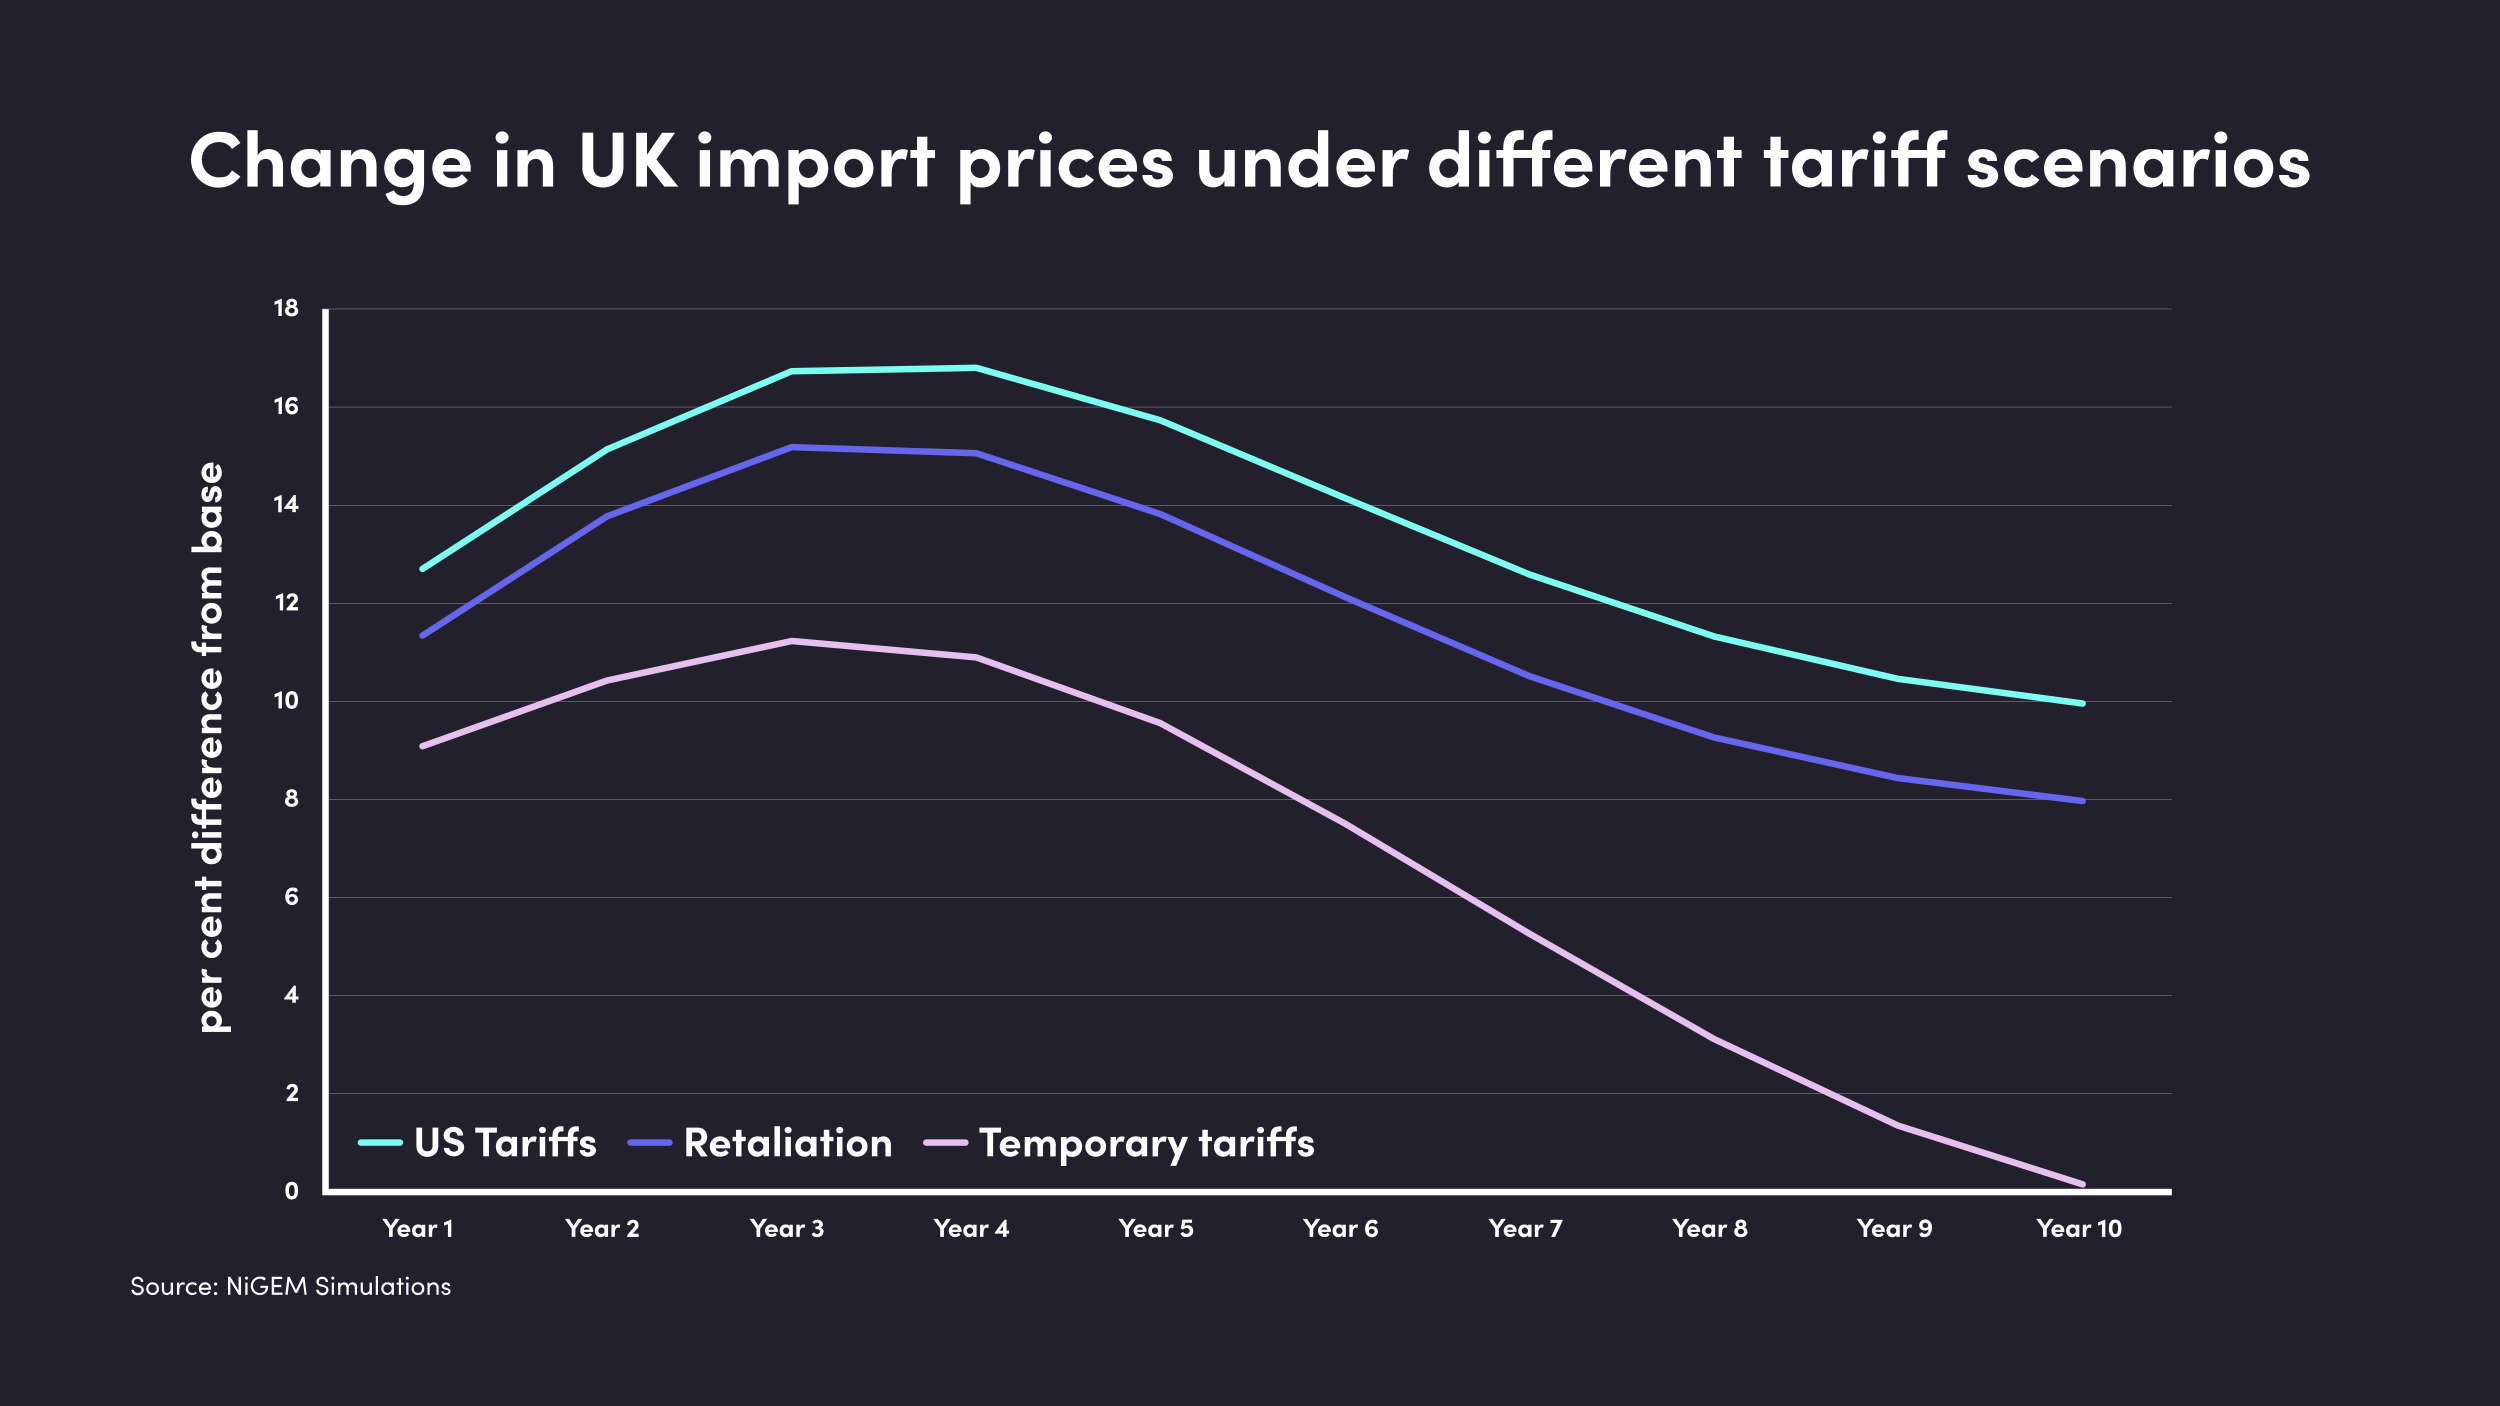
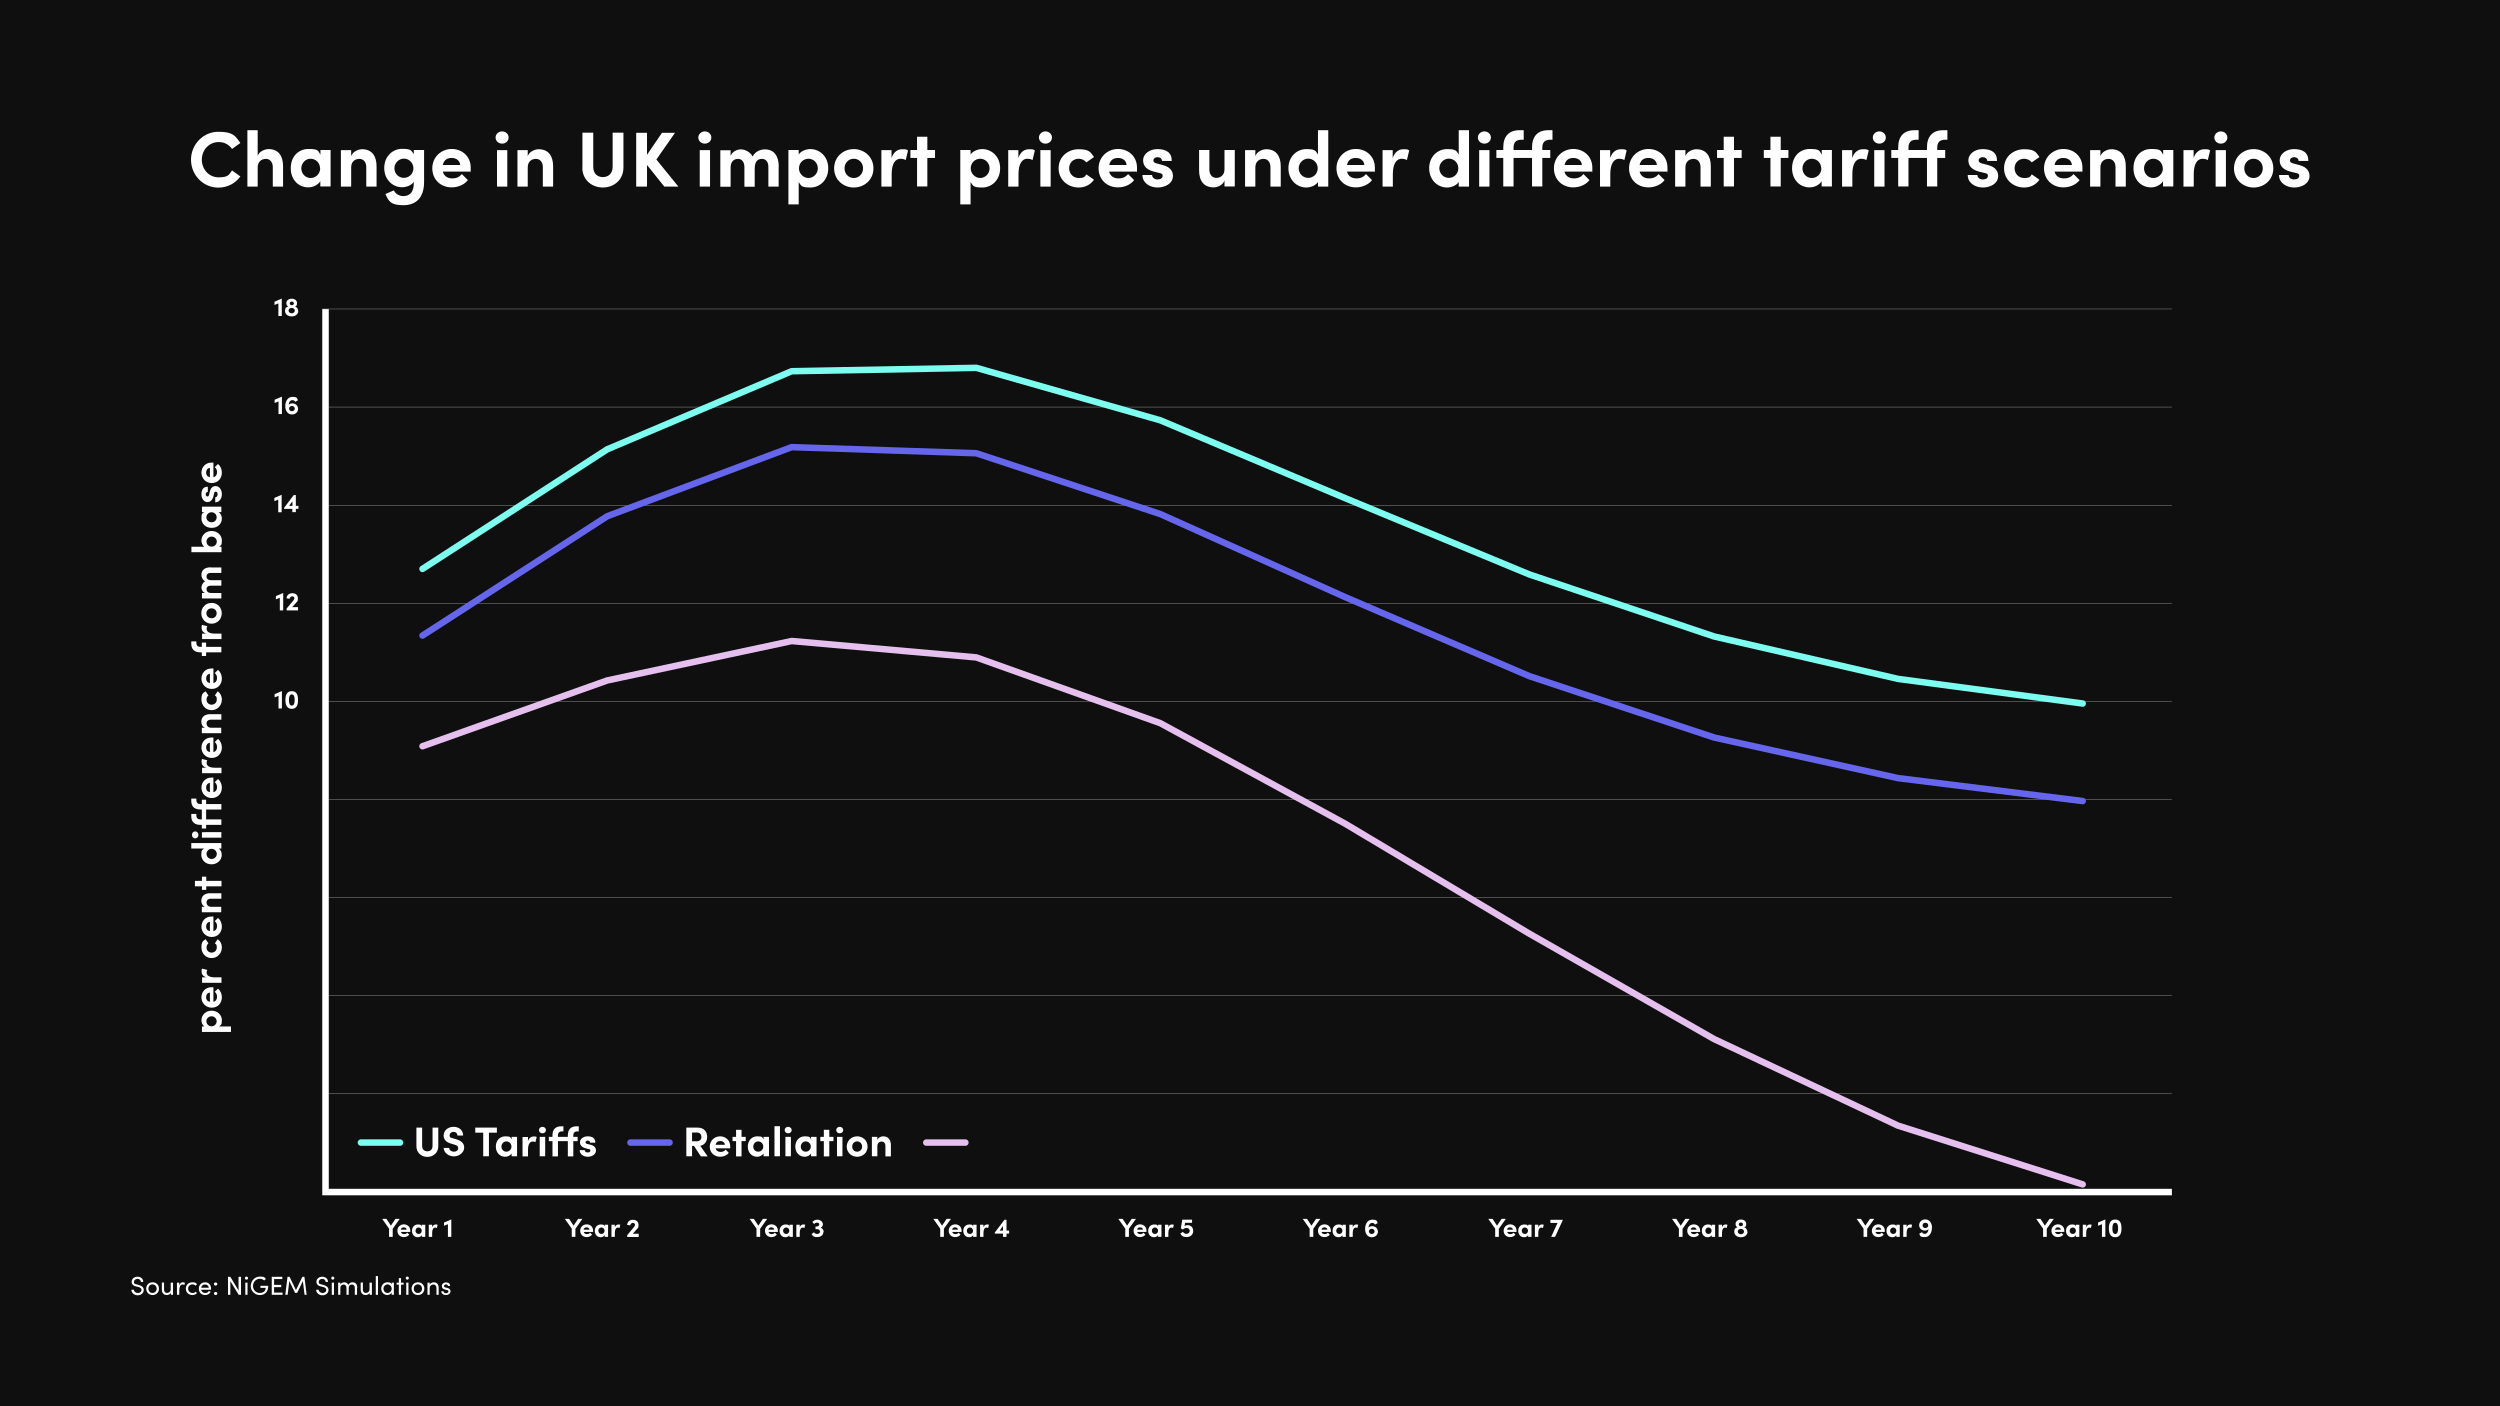
<svg xmlns="http://www.w3.org/2000/svg" id="Layer_1" version="1.1" viewBox="0 0 1920 1080">
  <rect x="0" y="0" width="1920" height="1080" fill="#333333" stroke="none" />
  <defs>
    <clipPath id="clippath">
      <path d="M0 0h1920v1080H0z" class="st0" />
    </clipPath>
    <clipPath id="clippath-1">
      <path d="M0 0h1920v1080H0z" class="st0" />
    </clipPath>
    <clipPath id="clippath-2">
      <path d="M-9-8h1938v1089H-9z" class="st0" />
    </clipPath>
    <clipPath id="clippath-3">
      <path d="M0 0h1920v1080H0z" class="st0" />
    </clipPath>
    <style>.st0,.st1,.st2,.st3,.st4,.st5{fill:none}.st1,.st2{stroke:#fff;stroke-miterlimit:10}.st1,.st3,.st4,.st5{stroke-width:5px}.st6{clip-path:url(#clippath-1)}.st7{clip-path:url(#clippath-3)}.st8{clip-path:url(#clippath-2)}.st9{fill:#fff}.st2{stroke-width:.2px}.st10{fill:#22202d}.st11{opacity:.7}.st3{stroke:#6666ed}.st3,.st4,.st5{stroke-linecap:round;stroke-linejoin:round}.st4{stroke:#7dfcf0}.st5{stroke:#e5bfee}.st12{clip-path:url(#clippath)}</style>
  </defs>
  <g class="st12">
    <g class="st6">
      <g class="st11">
        <g class="st8">
          <path d="M0 0h1920v1080H0z" />
        </g>
      </g>
    </g>
    <g class="st7">
-       <path d="M-27.3-15h1959.7c3.1 0 5.7 2.5 5.7 5.7v1148.7c0 3.1-2.5 5.7-5.7 5.7H-27.3c-3.1 0-5.7-2.5-5.7-5.7V-9.3c0-3.1 2.5-5.7 5.7-5.7Z" class="st10" />
-     </g>
+       </g>
    <path d="M247.5 237.3h144.3M391.8 237.3h141.8M533.6 237.3h141.8M675.4 237.3h141.8M817.2 237.3H959M959 237.3h141.8M1100.8 237.3h141.8M1242.6 237.3h141.8M1384.4 237.3h141.8M1526.2 237.3H1668M252.5 312.6h139.3M391.8 312.6h141.8M533.6 312.6h141.8M675.4 312.6h141.8M817.2 312.6H959M959 312.6h141.8M1100.8 312.6h141.8M1242.6 312.6h141.8M1384.4 312.6h141.8M1526.2 312.6H1668M252.5 388h139.3M391.8 388h141.8M533.6 388h141.8M675.4 388h141.8M817.2 388H959M959 388h141.8M1100.8 388h141.8M1242.6 388h141.8M1384.4 388h141.8M1526.2 388H1668M252.5 463.3h139.3M391.8 463.3h141.8M533.6 463.3h141.8M675.4 463.3h141.8M817.2 463.3H959M959 463.3h141.8M1100.8 463.3h141.8M1242.6 463.3h141.8M1384.4 463.3h141.8M1526.2 463.3H1668M252.5 538.7h139.3M391.8 538.7h141.8M533.6 538.7h141.8M675.4 538.7h141.8M817.2 538.7H959M959 538.7h141.8M1100.8 538.7h141.8M1242.6 538.7h141.8M1384.4 538.7h141.8M1526.2 538.7H1668M252.5 614.1h139.3M391.8 614.1h141.8M533.6 614.1h141.8M675.4 614.1h141.8M817.2 614.1H959M959 614.1h141.8M1100.8 614.1h141.8M1242.6 614.1h141.8M1384.4 614.1h141.8M1526.2 614.1H1668M252.5 689.4h139.3M391.8 689.4h141.8M533.6 689.4h141.8M675.4 689.4h141.8M817.2 689.4H959M959 689.4h141.8M1100.8 689.4h141.8M1242.6 689.4h141.8M1384.4 689.4h141.8M1526.2 689.4H1668M252.5 764.8h139.3M391.8 764.8h141.8M533.6 764.8h141.8M675.4 764.8h141.8M817.2 764.8H959M959 764.8h141.8M1100.8 764.8h141.8M1242.6 764.8h141.8M1384.4 764.8h141.8M1526.2 764.8H1668M252.5 840.1h139.3M391.8 840.1h141.8M533.6 840.1h141.8M675.4 840.1h141.8M817.2 840.1H959M959 840.1h141.8M1100.8 840.1h141.8M1242.6 840.1h141.8M1384.4 840.1h141.8M1526.2 840.1H1668" class="st2" />
    <path d="M250 312.6v-75.2M250 388v-75.4M250 463.3V388M250 538.7v-75.4M250 614.1v-75.4M250 689.4v-75.3M250 764.8v-75.4M250 840.1v-75.3M250 913v-72.9M247.5 915.5h144.3M391.8 915.5h141.8M533.6 915.5h141.8M675.4 915.5h141.8M817.2 915.5H959M959 915.5h141.8M1100.8 915.5h141.8M1242.6 915.5h141.8M1384.4 915.5h141.8M1526.2 915.5H1668" class="st1" />
    <path d="M162.5 407.8c4.8 0 7.9 3.5 7.9 7.3s-.7 3.7-2.2 4.8h1.9v4.2H147v-4.2h9.9c-1.5-1.1-2.2-3.1-2.2-4.8 0-3.8 3-7.3 7.8-7.3Zm-11.7 85.8c0 2.4 1.3 3.2 3.1 3.2h1.1v-3.3h3.3v3.3H170v4.2h-11.7v2.8H155V501h-1.1c-4.5 0-7-2.3-7-6.6v-1.8h3.9v1Zm0 120.7c0 2.4 1.3 3.2 3.1 3.2h1.1v-3.3h3.3v3.3H170v4.2h-11.7v7.6H170v4.2h-11.7v2.8H155v-2.8h-1.1c-4.5 0-7-2.3-7-6.6v-1.8h3.9v1c0 2.4 1.3 3.2 3.1 3.2h1.1v-7.6h-1.1c-4.5 0-7-2.3-7-6.6v-1.8h3.9v1Zm-3.9 37.4v-4.2H170v4.2h-1.9c1.5 1.1 2.2 3.1 2.2 4.8 0 3.8-3.1 7.3-7.9 7.3s-7.8-3.5-7.8-7.3.7-3.7 2.2-4.8h-10Zm3-7.8c-1.4 0-2.5-1.2-2.5-2.7s1.1-2.7 2.5-2.7 2.5 1.2 2.5 2.7-1.1 2.7-2.5 2.7Zm5.2 29.4h3.3v3.2h11.7v4.2h-11.7v2.7h-3.3v-2.7h-5.4v-4.2h5.4v-3.2Zm8.8-318v11.2c1.8-.4 2.8-1.9 2.8-3.8s-.7-3-1.8-3.9l2.5-2.4c1.9 1.4 3 4 3 6.6 0 4.6-3.2 8-7.8 8s-7.9-3.7-7.9-7.9 3-7.8 7.6-7.8h1.6Zm1.4 30.5v-3.9c.9 0 1.8-.7 1.8-2.2s-.6-2.1-1.5-2.1-1 .5-1.2 1.6l-.5 2c-1 3.8-3.2 4.4-4.7 4.4-2.3 0-4.5-2.4-4.5-5.9s1.3-5.9 4.9-5.9v4c-1 0-1.6.8-1.6 1.8s.5 1.7 1.3 1.7 1.1-.6 1.3-1.5l.6-2.5c1-3.6 3.2-4 4.4-4 3.1 0 4.8 3.2 4.8 6.3s-1.8 6.2-5.1 6.2Zm-10.2 7.5v-4.2H170v4.2h-2.1c1.5 1 2.5 2.9 2.5 4.9 0 4.1-3.2 7.2-7.8 7.2s-7.9-3-7.9-7.3.8-3.8 2.4-4.8h-2Zm6.7 42.5h8.2v4.2h-8.1c-2.3 0-3.3 1.2-3.3 2.7 0 1.8 1.2 2.9 4 2.9h7.4v4.2h-8c-2.4 0-3.4 1.2-3.4 2.6s.8 3 3.5 3h7.9v4.2h-14.9v-4.2h2.4c-1.9-.6-2.8-2.6-2.8-4.2s1.1-3.9 2.9-4.8c-2.2-1.1-2.9-3.4-2.9-5 0-3.7 2.7-5.7 7.1-5.7Zm.7 43.2c-4.7 0-7.9-3.8-7.9-8s3.1-8 7.9-8 7.8 3.8 7.8 8-3.1 8-7.8 8Zm-7.3.9 4 1c-.5.9-.5 1.6-.5 2.1 0 2.1 2 3.6 6.3 3.6h5.1v4.2h-14.9v-4.2h3.2c-2.5-.8-3.6-2.5-3.6-4.4s.1-1.7.5-2.4Zm8.7 33.5v11.2c1.8-.4 2.8-1.9 2.8-3.8s-.7-3-1.8-3.9l2.5-2.4c1.9 1.4 3 4 3 6.6 0 4.6-3.2 8-7.8 8s-7.9-3.7-7.9-7.9 3-7.8 7.6-7.8h1.6Zm-1.4 32c-4.7 0-7.8-3.8-7.8-8.2s1.2-4.9 3.2-6.3l2.2 3.2c-.9.7-1.5 1.9-1.5 3.1 0 2.4 1.7 4 3.9 4s4-1.6 4-4-.6-2.4-1.5-3.1l2.2-3.2c2 1.4 3.2 3.6 3.2 6.3 0 4.4-3.2 8.2-7.9 8.2Zm-.7 3.1h8.2v4.2h-8c-2.3 0-3.4 1.4-3.4 2.8s.8 3.4 3.5 3.4h7.8v4.2H155v-4.2h2.4c-2-.7-2.8-3-2.8-4.5 0-3.9 2.7-6 7.1-5.9Zm2.1 17.9v11.2c1.8-.4 2.8-1.9 2.8-3.8s-.7-3-1.8-3.9l2.5-2.4c1.9 1.4 3 4 3 6.6 0 4.6-3.2 8-7.8 8s-7.9-3.7-7.9-7.9 3-7.8 7.6-7.8h1.6Zm-8.7 16.5 4 1c-.5.9-.5 1.6-.5 2.1 0 2.1 2 3.6 6.3 3.6h5.1v4.2h-14.9v-4.2h3.2c-2.5-.8-3.6-2.5-3.6-4.4s.1-1.7.5-2.4Zm8.7 14.3v11.2c1.8-.4 2.8-1.9 2.8-3.8s-.7-3-1.8-3.9l2.5-2.4c1.9 1.4 3 4 3 6.6 0 4.6-3.2 8-7.8 8s-7.9-3.7-7.9-7.9 3-7.8 7.6-7.8h1.6Zm-2.1 88.8h8.2v4.2h-8c-2.3 0-3.4 1.4-3.4 2.8s.8 3.4 3.5 3.4h7.8v4.2H155v-4.2h2.4c-2-.7-2.8-3-2.8-4.5 0-3.9 2.7-6 7.1-5.9Zm2.1 17.9v11.2c1.8-.4 2.8-1.9 2.8-3.8s-.7-3-1.8-3.9l2.5-2.4c1.9 1.4 3 4 3 6.6 0 4.6-3.2 8-7.8 8s-7.9-3.7-7.9-7.9 3-7.8 7.6-7.8h1.6Zm-1.4 31.9c-4.7 0-7.8-3.8-7.8-8.2s1.2-4.9 3.2-6.3l2.2 3.2c-.9.7-1.5 1.9-1.5 3.1 0 2.4 1.7 4 3.9 4s4-1.6 4-4-.6-2.4-1.5-3.1l2.2-3.2c2 1.4 3.2 3.6 3.2 6.3 0 4.4-3.2 8.2-7.9 8.2Zm-7.3 8.1 4 1c-.5.9-.5 1.6-.5 2.1 0 2.1 2 3.6 6.3 3.6h5.1v4.2h-14.9v-4.2h3.2c-2.5-.8-3.6-2.5-3.6-4.4s.1-1.7.5-2.4Zm8.7 14.3v11.2c1.8-.4 2.8-1.9 2.8-3.8s-.7-3-1.8-3.9l2.5-2.4c1.9 1.4 3 4 3 6.6 0 4.6-3.2 8-7.8 8s-7.9-3.7-7.9-7.9 3-7.8 7.6-7.8h1.6Zm-1.4 18c4.8 0 7.9 3.5 7.9 7.3s-.7 3.7-2.2 4.8h9.2v4.2h-22.3v-4.2h1.8c-1.5-1.1-2.2-3.1-2.2-4.8 0-3.8 3.1-7.3 7.8-7.3Zm7.5-132.9h-14.9v-4.2H170v4.2Zm-8.8-283.9c-1.8.1-2.9 1.6-2.9 3.5s.9 3.2 2.9 3.6v-7.1Zm0 158.1c-1.8.1-2.9 1.6-2.9 3.5s.9 3.2 2.9 3.6v-7.1Zm0 53c-1.8.1-2.9 1.6-2.9 3.5s.9 3.2 2.9 3.6v-7.1Zm0 30.8c-1.8.1-2.9 1.6-2.9 3.5s.9 3.2 2.9 3.6v-7.1Zm0 106.7c-1.8.1-2.9 1.6-2.9 3.5s.9 3.2 2.9 3.6V708Zm0 54.3c-1.8.1-2.9 1.6-2.9 3.5s.9 3.2 2.9 3.6v-7.1Zm1.3-368.9c-2.3 0-4 1.8-4 3.9s1.8 3.8 4 3.8 3.9-1.6 3.9-3.8-1.8-3.9-3.9-3.9Zm0 18.7c-2.2 0-3.9 1.7-3.9 3.8s1.6 3.9 3.9 3.9 4-1.8 4-3.9-1.8-3.8-4-3.8Zm0 55.1c-2.3 0-4 1.7-4 3.8s1.6 3.8 4 3.8 3.9-1.7 3.9-3.8-1.6-3.8-3.9-3.8Zm0 184.7c-2.3 0-3.9 1.9-3.9 3.9s1.7 3.9 3.9 3.9 4-1.8 4-3.9-1.7-3.9-4-3.9Zm0 128.6c-2.2 0-4 1.7-4 3.8s1.7 3.9 4 3.9 3.9-1.9 3.9-3.9-1.7-3.8-3.9-3.8Z" class="st9" />
    <g>
      <path d="M216.2 229.4h.2v13.3h-2.6V233l-3 1.2v-2.5l5.4-2.3ZM229.1 238.8c0 2.5-2.2 4.2-5.1 4.2s-5.1-1.7-5.1-4.2 1-3 2.5-3.4c-.8-.4-1.5-1.3-1.5-2.6 0-2 1.8-3.4 4.1-3.4s4.1 1.3 4.1 3.4-.7 2.2-1.5 2.6c1.4.4 2.4 1.8 2.4 3.4Zm-2.7-.3c0-1.2-1-2-2.4-2s-2.4.9-2.4 2 1 2.1 2.4 2.1 2.4-.9 2.4-2Zm-3.9-5.5c0 .8.7 1.4 1.6 1.4s1.6-.6 1.6-1.4-.7-1.4-1.6-1.4-1.6.6-1.6 1.4Z" class="st9" />
    </g>
    <g>
      <path d="M216.3 304.7h.2V318h-2.6v-9.7l-3 1.2V307l5.4-2.3ZM229 313.8c0 2.5-1.9 4.5-4.8 4.5s-5.1-2.4-5.1-6.3 1.9-7.2 5.5-7.2 3.4.8 4.2 2.6l-2.1 1.2c-.4-.9-1.2-1.3-2.1-1.3-1.7 0-2.8 1.5-2.9 3.6.6-.7 1.6-1.1 2.8-1.1 2.7 0 4.4 1.9 4.4 4.2Zm-2.6 0c0-1.1-.9-1.9-2.1-2-1.3 0-2.2.8-2.3 1.9 0 1.2.9 2.1 2.2 2.1 1.3 0 2.2-.9 2.2-2Z" class="st9" />
    </g>
    <g>
      <path d="M216.1 380.1h.2v13.3h-2.6v-9.7l-3 1.2v-2.5l5.4-2.3ZM229.2 388.5v2.3h-2v2.5h-2.7v-2.5h-6.3v-.8l7.4-9.8h1.6v8.3h2Zm-7.2 0h2.6V385l-2.6 3.5Z" class="st9" />
    </g>
    <g>
      <path d="M217.3 455.5h.2v13.3h-2.6v-9.7l-3 1.2v-2.5l5.4-2.3ZM224.3 466.3h4.6v2.5h-8.8v-1.4l5.1-6.1c.5-.7.9-1.3.9-1.8 0-.9-.7-1.5-1.7-1.5s-1.8.8-2 1.9l-2.4-.4c.3-2.3 1.8-3.9 4.5-3.9s4.3 1.6 4.3 4-.6 2.4-1.4 3.3l-3.1 3.5Z" class="st9" />
    </g>
    <g>
      <path d="M216.3 530.8h.2v13.3h-2.6v-9.7l-3 1.2v-2.5l5.4-2.3ZM219.2 537.6c0-3.8 1.1-6.8 4.9-6.8s4.8 3 4.8 6.8-1.1 6.8-4.8 6.8-4.9-3-4.9-6.8Zm7.1 0c0-2.4-.5-4.3-2.2-4.3s-2.2 1.9-2.2 4.3.5 4.3 2.2 4.3 2.2-1.9 2.2-4.3Z" class="st9" />
    </g>
-     <path d="M229.1 615.5c0 2.5-2.2 4.2-5.1 4.2s-5.1-1.7-5.1-4.2 1-3 2.5-3.4c-.8-.4-1.5-1.3-1.5-2.6 0-2 1.8-3.4 4.1-3.4s4.1 1.3 4.1 3.4-.7 2.2-1.5 2.6c1.4.4 2.4 1.8 2.4 3.4Zm-2.7-.2c0-1.2-1-2-2.4-2s-2.4.9-2.4 2 1 2.1 2.4 2.1 2.4-.9 2.4-2Zm-3.9-5.5c0 .8.7 1.4 1.6 1.4s1.6-.6 1.6-1.4-.7-1.4-1.6-1.4-1.6.6-1.6 1.4ZM229 690.6c0 2.5-1.9 4.5-4.8 4.5s-5.1-2.4-5.1-6.3 1.9-7.2 5.5-7.2 3.4.8 4.2 2.6l-2.1 1.2c-.4-.9-1.2-1.3-2.1-1.3-1.7 0-2.8 1.5-2.9 3.6.6-.7 1.6-1.1 2.8-1.1 2.7 0 4.4 1.9 4.4 4.2Zm-2.6 0c0-1.1-.9-1.9-2.1-2-1.3 0-2.2.8-2.3 1.9 0 1.2.9 2.1 2.2 2.1 1.3 0 2.2-.9 2.2-2ZM229.2 765.3v2.3h-2v2.5h-2.7v-2.5h-6.3v-.8l7.4-9.8h1.6v8.3h2Zm-7.2 0h2.6v-3.5l-2.6 3.5ZM224.3 843.1h4.6v2.5h-8.8v-1.4l5.1-6.1c.5-.7.9-1.3.9-1.8 0-.9-.7-1.5-1.7-1.5s-1.8.8-2 1.9l-2.4-.4c.3-2.3 1.8-3.9 4.5-3.9s4.3 1.6 4.3 4-.6 2.4-1.4 3.3l-3.1 3.5ZM219.2 914.4c0-3.8 1.1-6.8 4.9-6.8s4.8 3 4.8 6.8-1.1 6.8-4.8 6.8-4.9-3-4.9-6.8Zm7.1 0c0-2.4-.5-4.3-2.2-4.3s-2.2 1.9-2.2 4.3.5 4.3 2.2 4.3 2.2-1.9 2.2-4.3Z" class="st9" />
    <g>
      <path d="M303.7 936.1h3.3l-5.4 7.6v6.2h-2.8v-6.3l-5.3-7.5h3.3l3.4 5.2 3.5-5.2ZM314.9 946.1h-7c.3 1.1 1.2 1.7 2.4 1.7s1.9-.4 2.5-1.1l1.5 1.5c-.9 1.2-2.5 1.9-4.1 1.9-2.9 0-5-2-5-4.9s2.3-4.9 5-4.9 4.9 1.9 4.9 4.8v1Zm-2.6-1.7c0-1.1-1-1.8-2.2-1.8s-2 .5-2.3 1.8h4.4ZM324 940.6h2.6v9.3H324v-1.3c-.6 1-1.8 1.6-3.1 1.6-2.6 0-4.5-2-4.5-4.9s1.9-4.9 4.6-4.9 2.4.5 3 1.5v-1.2Zm-.1 4.6c0-1.4-1.1-2.5-2.4-2.5s-2.4 1.1-2.4 2.5 1 2.5 2.4 2.5 2.4-1.1 2.4-2.5ZM336.1 940.6l-.6 2.5c-.6-.3-1-.3-1.3-.3-1.3 0-2.3 1.3-2.3 3.9v3.2h-2.6v-9.3h2.6v2c.5-1.6 1.6-2.2 2.7-2.2s1.1 0 1.5.3ZM346.4 936.6h.2v13.3H344v-9.7l-3 1.2v-2.5l5.4-2.3Z" class="st9" />
    </g>
    <g>
      <path d="M444 936.1h3.3l-5.4 7.6v6.2h-2.8v-6.3l-5.3-7.5h3.3l3.4 5.2 3.5-5.2ZM455.3 946.1h-7c.3 1.1 1.2 1.7 2.4 1.7s1.9-.4 2.5-1.1l1.5 1.5c-.9 1.2-2.5 1.9-4.1 1.9-2.9 0-5-2-5-4.9s2.3-4.9 5-4.9 4.9 1.9 4.9 4.8v1Zm-2.6-1.7c0-1.1-1-1.8-2.2-1.8s-2 .5-2.3 1.8h4.4ZM464.4 940.6h2.6v9.3h-2.6v-1.3c-.6 1-1.8 1.6-3.1 1.6-2.6 0-4.5-2-4.5-4.9s1.9-4.9 4.6-4.9 2.4.5 3 1.5v-1.2Zm-.1 4.6c0-1.4-1.1-2.5-2.4-2.5s-2.4 1.1-2.4 2.5 1 2.5 2.4 2.5 2.4-1.1 2.4-2.5ZM476.4 940.6l-.6 2.5c-.6-.3-1-.3-1.3-.3-1.3 0-2.3 1.3-2.3 3.9v3.2h-2.6v-9.3h2.6v2c.5-1.6 1.6-2.2 2.7-2.2s1.1 0 1.5.3ZM485.9 947.5h4.6v2.5h-8.8v-1.4l5.1-6.1c.5-.7.9-1.3.9-1.8 0-.9-.7-1.5-1.7-1.5s-1.8.8-2 1.9l-2.4-.4c.3-2.3 1.8-3.9 4.5-3.9s4.3 1.6 4.3 4-.6 2.4-1.4 3.3l-3.1 3.5Z" class="st9" />
    </g>
    <g>
      <path d="M585.9 936.1h3.3l-5.4 7.6v6.2H581v-6.3l-5.3-7.5h3.3l3.4 5.2 3.5-5.2ZM597.2 946.1h-7c.3 1.1 1.2 1.7 2.4 1.7s1.9-.4 2.5-1.1l1.5 1.5c-.9 1.2-2.5 1.9-4.1 1.9-2.9 0-5-2-5-4.9s2.3-4.9 5-4.9 4.9 1.9 4.9 4.8v1Zm-2.6-1.7c0-1.1-1-1.8-2.2-1.8s-2 .5-2.3 1.8h4.4ZM606.3 940.6h2.6v9.3h-2.6v-1.3c-.6 1-1.8 1.6-3.1 1.6-2.6 0-4.5-2-4.5-4.9s1.9-4.9 4.6-4.9 2.4.5 3 1.5v-1.2Zm-.1 4.6c0-1.4-1.1-2.5-2.4-2.5s-2.4 1.1-2.4 2.5 1 2.5 2.4 2.5 2.4-1.1 2.4-2.5ZM618.4 940.6l-.6 2.5c-.6-.3-1-.3-1.3-.3-1.3 0-2.3 1.3-2.3 3.9v3.2h-2.6v-9.3h2.6v2c.5-1.6 1.6-2.2 2.7-2.2s1.1 0 1.5.3ZM632.4 946.1c0 2.4-2 4-4.8 4s-3.4-.8-4.3-2.3l1.8-1.4c.6.8 1.4 1.3 2.4 1.3 1.4 0 2.3-.8 2.3-1.8s-.9-1.9-2.3-1.9h-1.2v-2h.7c1.4 0 2.2-.8 2.2-1.7 0-.8-.7-1.3-1.7-1.3s-1.7.4-2.2 1.1l-1.4-1.6c.9-1.1 2.3-1.8 4-1.8s4.1 1.4 4.1 3.6c0 1.1-.7 2.1-1.7 2.6 1.4.5 2.3 1.7 2.3 3.3Z" class="st9" />
    </g>
    <g>
      <path d="M727 936.1h3.3l-5.4 7.6v6.2h-2.8v-6.3l-5.3-7.5h3.3l3.4 5.2 3.5-5.2ZM738.3 946.1h-7c.3 1.1 1.2 1.7 2.4 1.7s1.9-.4 2.5-1.1l1.5 1.5c-.9 1.2-2.5 1.9-4.1 1.9-2.9 0-5-2-5-4.9s2.3-4.9 5-4.9 4.9 1.9 4.9 4.8v1Zm-2.6-1.7c0-1.1-1-1.8-2.2-1.8s-2 .5-2.3 1.8h4.4ZM747.4 940.6h2.6v9.3h-2.6v-1.3c-.6 1-1.8 1.6-3.1 1.6-2.6 0-4.5-2-4.5-4.9s1.9-4.9 4.6-4.9 2.4.5 3 1.5v-1.2Zm-.1 4.6c0-1.4-1.1-2.5-2.4-2.5s-2.4 1.1-2.4 2.5 1 2.5 2.4 2.5 2.4-1.1 2.4-2.5ZM759.5 940.6l-.6 2.5c-.6-.3-1-.3-1.3-.3-1.3 0-2.3 1.3-2.3 3.9v3.2h-2.6v-9.3h2.6v2c.5-1.6 1.6-2.2 2.7-2.2s1.1 0 1.5.3ZM775 945.1v2.3h-2v2.5h-2.7v-2.5H764v-.8l7.4-9.8h1.6v8.3h2Zm-7.3 0h2.6v-3.5l-2.6 3.5Z" class="st9" />
    </g>
    <g>
      <path d="M869.1 936.1h3.3l-5.4 7.6v6.2h-2.8v-6.3l-5.3-7.5h3.3l3.4 5.2 3.5-5.2ZM880.3 946.1h-7c.3 1.1 1.2 1.7 2.4 1.7s1.9-.4 2.5-1.1l1.5 1.5c-.9 1.2-2.5 1.9-4.1 1.9-2.9 0-5-2-5-4.9s2.3-4.9 5-4.9 4.9 1.9 4.9 4.8v1Zm-2.5-1.7c0-1.1-1-1.8-2.2-1.8s-2 .5-2.3 1.8h4.4ZM889.4 940.6h2.6v9.3h-2.6v-1.3c-.6 1-1.8 1.6-3.1 1.6-2.6 0-4.5-2-4.5-4.9s1.9-4.9 4.6-4.9 2.4.5 3 1.5v-1.2Zm0 4.6c0-1.4-1.1-2.5-2.4-2.5s-2.4 1.1-2.4 2.5 1 2.5 2.4 2.5 2.4-1.1 2.4-2.5ZM901.5 940.6l-.6 2.5c-.6-.3-1-.3-1.3-.3-1.3 0-2.3 1.3-2.3 3.9v3.2h-2.6v-9.3h2.6v2c.5-1.6 1.6-2.2 2.7-2.2s1.1 0 1.5.3ZM916.4 945.4c0 2.9-2.4 4.7-5.1 4.7s-3.9-1.1-4.8-2.7l2-1.4c.4.9 1.6 1.6 2.6 1.6 1.5 0 2.6-1 2.6-2.3s-1-2.2-2.4-2.2-2.1.5-2.9 1.2l-1.5-1 1.1-6.6h7.5v2.4h-5.3l-.5 2.5c.6-.4 1.5-.7 2.4-.7 2.5 0 4.3 1.9 4.3 4.4Z" class="st9" />
    </g>
    <g>
      <path d="M1010.7 936.1h3.3l-5.4 7.6v6.2h-2.8v-6.3l-5.3-7.5h3.3l3.4 5.2 3.5-5.2ZM1021.9 946.1h-7c.3 1.1 1.2 1.7 2.4 1.7s1.9-.4 2.5-1.1l1.5 1.5c-.9 1.2-2.5 1.9-4.1 1.9-2.9 0-5-2-5-4.9s2.3-4.9 5-4.9 4.9 1.9 4.9 4.8v1Zm-2.5-1.7c0-1.1-1-1.8-2.2-1.8s-2 .5-2.3 1.8h4.4ZM1031 940.6h2.6v9.3h-2.6v-1.3c-.6 1-1.8 1.6-3.1 1.6-2.6 0-4.5-2-4.5-4.9s1.9-4.9 4.6-4.9 2.4.5 3 1.5v-1.2Zm0 4.6c0-1.4-1.1-2.5-2.4-2.5s-2.4 1.1-2.4 2.5 1 2.5 2.4 2.5 2.4-1.1 2.4-2.5ZM1043.1 940.6l-.6 2.5c-.6-.3-1-.3-1.3-.3-1.3 0-2.3 1.3-2.3 3.9v3.2h-2.6v-9.3h2.6v2c.5-1.6 1.6-2.2 2.7-2.2s1.1 0 1.5.3ZM1058.3 945.7c0 2.5-1.9 4.5-4.8 4.5s-5.1-2.4-5.1-6.3 1.9-7.2 5.5-7.2 3.4.8 4.2 2.6l-2.1 1.2c-.4-.9-1.2-1.3-2.1-1.3-1.7 0-2.8 1.5-2.9 3.6.6-.7 1.6-1.1 2.8-1.1 2.7 0 4.4 1.9 4.4 4.2Zm-2.6 0c0-1.1-.9-1.9-2.1-2-1.3 0-2.2.8-2.3 1.9 0 1.2.9 2.1 2.2 2.1 1.3 0 2.2-.9 2.2-2Z" class="st9" />
    </g>
    <g>
      <path d="M1153.2 936.1h3.3l-5.4 7.6v6.2h-2.8v-6.3l-5.3-7.5h3.3l3.4 5.2 3.5-5.2ZM1164.5 946.1h-7c.3 1.1 1.2 1.7 2.4 1.7s1.9-.4 2.5-1.1l1.5 1.5c-.9 1.2-2.5 1.9-4.1 1.9-2.9 0-5-2-5-4.9s2.3-4.9 5-4.9 4.9 1.9 4.9 4.8v1Zm-2.6-1.7c0-1.1-1-1.8-2.2-1.8s-2 .5-2.3 1.8h4.4ZM1173.6 940.6h2.6v9.3h-2.6v-1.3c-.6 1-1.8 1.6-3.1 1.6-2.6 0-4.5-2-4.5-4.9s1.9-4.9 4.6-4.9 2.4.5 3 1.5v-1.2Zm-.1 4.6c0-1.4-1.1-2.5-2.4-2.5s-2.4 1.1-2.4 2.5 1 2.5 2.4 2.5 2.4-1.1 2.4-2.5ZM1185.6 940.6l-.6 2.5c-.6-.3-1-.3-1.3-.3-1.3 0-2.3 1.3-2.3 3.9v3.2h-2.6v-9.3h2.6v2c.5-1.6 1.6-2.2 2.7-2.2s1.1 0 1.5.3ZM1190.7 936.8h9.5v.3l-5.9 12.8h-3l4.9-10.7h-5.5v-2.4Z" class="st9" />
    </g>
    <g>
      <path d="M1294.3 936.1h3.3l-5.4 7.6v6.2h-2.8v-6.3l-5.3-7.5h3.3l3.4 5.2 3.5-5.2ZM1305.5 946.1h-7c.3 1.1 1.2 1.7 2.4 1.7s1.9-.4 2.5-1.1l1.5 1.5c-.9 1.2-2.5 1.9-4.1 1.9-2.9 0-5-2-5-4.9s2.3-4.9 5-4.9 4.9 1.9 4.9 4.8v1Zm-2.6-1.7c0-1.1-1-1.8-2.2-1.8s-2 .5-2.3 1.8h4.4ZM1314.6 940.6h2.6v9.3h-2.6v-1.3c-.6 1-1.8 1.6-3.1 1.6-2.6 0-4.5-2-4.5-4.9s1.9-4.9 4.6-4.9 2.4.5 3 1.5v-1.2Zm-.1 4.6c0-1.4-1.1-2.5-2.4-2.5s-2.4 1.1-2.4 2.5 1 2.5 2.4 2.5 2.4-1.1 2.4-2.5ZM1326.7 940.6l-.6 2.5c-.6-.3-1-.3-1.3-.3-1.3 0-2.3 1.3-2.3 3.9v3.2h-2.6v-9.3h2.6v2c.5-1.6 1.6-2.2 2.7-2.2s1.1 0 1.5.3ZM1342.1 946c0 2.5-2.2 4.2-5.1 4.2s-5.1-1.7-5.1-4.2 1-3 2.5-3.4c-.8-.4-1.5-1.3-1.5-2.6 0-2 1.8-3.4 4.1-3.4s4.1 1.3 4.1 3.4-.7 2.2-1.5 2.6c1.4.4 2.4 1.8 2.4 3.4Zm-2.7-.2c0-1.2-1-2-2.4-2s-2.4.9-2.4 2 1 2.1 2.4 2.1 2.4-.9 2.4-2Zm-4-5.5c0 .8.7 1.4 1.6 1.4s1.6-.6 1.6-1.4-.7-1.4-1.6-1.4-1.6.6-1.6 1.4Z" class="st9" />
    </g>
    <g>
      <path d="M1436.1 936.1h3.3l-5.4 7.6v6.2h-2.8v-6.3l-5.3-7.5h3.3l3.4 5.2 3.5-5.2ZM1447.3 946.1h-7c.3 1.1 1.2 1.7 2.4 1.7s1.9-.4 2.5-1.1l1.5 1.5c-.9 1.2-2.5 1.9-4.1 1.9-2.9 0-5-2-5-4.9s2.3-4.9 5-4.9 4.9 1.9 4.9 4.8v1Zm-2.5-1.7c0-1.1-1-1.8-2.2-1.8s-2 .5-2.3 1.8h4.4ZM1456.4 940.6h2.6v9.3h-2.6v-1.3c-.6 1-1.8 1.6-3.1 1.6-2.6 0-4.5-2-4.5-4.9s1.9-4.9 4.6-4.9 2.4.5 3 1.5v-1.2Zm0 4.6c0-1.4-1.1-2.5-2.4-2.5s-2.4 1.1-2.4 2.5 1 2.5 2.4 2.5 2.4-1.1 2.4-2.5ZM1468.5 940.6l-.6 2.5c-.6-.3-1-.3-1.3-.3-1.3 0-2.3 1.3-2.3 3.9v3.2h-2.6v-9.3h2.6v2c.5-1.6 1.6-2.2 2.7-2.2s1.1 0 1.5.3ZM1483.7 942.9c0 3.9-1.9 7.2-5.5 7.2s-3.4-.8-4.2-2.6l2.1-1.2c.4.9 1.2 1.3 2.1 1.3 1.6 0 2.8-1.5 2.9-3.6-.6.7-1.6 1.1-2.8 1.1-2.7 0-4.4-1.9-4.4-4.2s1.9-4.4 4.8-4.4 5.1 2.6 5.1 6.3Zm-2.8-1.8c0-1.2-.9-2-2.2-2-1.3 0-2.2.8-2.2 2s.9 2 2.1 2c1.3 0 2.3-.8 2.3-1.9Z" class="st9" />
    </g>
    <g>
      <path d="M1574 936.1h3.3l-5.4 7.6v6.2h-2.8v-6.3l-5.3-7.5h3.3l3.4 5.2 3.5-5.2ZM1585.2 946.1h-7c.3 1.1 1.2 1.7 2.4 1.7s1.9-.4 2.5-1.1l1.5 1.5c-.9 1.2-2.5 1.9-4.1 1.9-2.9 0-5-2-5-4.9s2.3-4.9 5-4.9 4.9 1.9 4.9 4.8v1Zm-2.5-1.7c0-1.1-1-1.8-2.2-1.8s-2 .5-2.3 1.8h4.4ZM1594.3 940.6h2.6v9.3h-2.6v-1.3c-.6 1-1.8 1.6-3.1 1.6-2.6 0-4.5-2-4.5-4.9s1.9-4.9 4.6-4.9 2.4.5 3 1.5v-1.2Zm0 4.6c0-1.4-1.1-2.5-2.4-2.5s-2.4 1.1-2.4 2.5 1 2.5 2.4 2.5 2.4-1.1 2.4-2.5ZM1606.4 940.6l-.6 2.5c-.6-.3-1-.3-1.3-.3-1.3 0-2.3 1.3-2.3 3.9v3.2h-2.6v-9.3h2.6v2c.5-1.6 1.6-2.2 2.7-2.2s1.1 0 1.5.3ZM1616.7 936.6h.2v13.3h-2.6v-9.7l-3 1.2v-2.5l5.4-2.3ZM1619.6 943.4c0-3.8 1.1-6.8 4.9-6.8s4.8 3 4.8 6.8-1.1 6.8-4.8 6.8-4.9-3-4.9-6.8Zm7.1 0c0-2.4-.5-4.3-2.2-4.3s-2.2 1.9-2.2 4.3.5 4.3 2.2 4.3 2.2-1.9 2.2-4.3Z" class="st9" />
    </g>
    <path d="M146.7 122.6c0-11.6 9.3-21.4 21-21.4s13.1 3.4 16.9 8.6l-6.4 4.6c-2.3-3.3-5.8-5.3-10.2-5.3-7.5 0-13 6.1-13 13.5s5.4 13.6 12.9 13.6 7.9-2 10.3-5.3l6.4 4.6c-3.7 5.2-9.8 8.6-16.9 8.6-11.7 0-21-9.7-21-21.4Zm70.7 5.3v15.4h-7.9v-14.9c0-4.4-2.6-6.4-5.3-6.4s-6.3 1.6-6.3 6.6v14.7H190V100h7.9v19.7c1.2-3.6 5.7-5.2 8.4-5.2 7.3 0 11.2 5 11.1 13.4Zm28.6-12.7h7.9v28H246v-4c-1.9 2.9-5.5 4.7-9.2 4.7-7.7 0-13.5-6-13.5-14.7s5.6-14.8 13.7-14.8 7.2 1.6 9.1 4.4v-3.7Zm-.2 14.1c0-4.3-3.4-7.4-7.3-7.4s-7.1 3.4-7.1 7.4 3.1 7.4 7.2 7.4 7.3-3.4 7.3-7.4Zm43.4-1.4v15.4h-7.9v-14.9c0-4.4-2.6-6.4-5.3-6.4s-6.3 1.5-6.3 6.6v14.7h-7.9v-28h7.9v4.6c1.3-3.7 5.7-5.3 8.4-5.3 7.3 0 11.2 5 11.1 13.4Zm28.6-12.7h7.9v24.5c0 12.2-6.2 17.9-16.1 17.9s-11.2-3.4-13.6-8.6l6.5-2.8c1.2 2.6 4.1 4.4 7.1 4.4 5 0 8.2-2.8 8.2-10.1v-.8c-2 2.8-5.9 4.1-9 4.1-7.2 0-13.7-5.8-13.7-14.8s6.5-14.7 13.7-14.7 7 1.3 9 4.1V115Zm-.3 14c0-4.3-3.6-7.4-7.3-7.4s-7.3 3.2-7.3 7.4 3.3 7.4 7.3 7.4 7.3-3.2 7.3-7.4Zm43.7 2.6h-21.1c.8 3.3 3.5 5.2 7.2 5.2s5.6-1.3 7.4-3.3l4.6 4.6c-2.6 3.5-7.5 5.6-12.4 5.6-8.6 0-14.9-6.1-14.9-14.7s6.9-14.8 14.9-14.8 14.6 5.7 14.6 14.3 0 1.7-.2 3Zm-7.8-5.1c-.2-3.3-2.9-5.4-6.5-5.4s-6 1.6-6.8 5.4h13.3Zm27.2-21.1c0-2.6 2.3-4.7 5-4.7s5 2 5 4.7-2.2 4.7-5 4.7-5-2.1-5-4.7Zm1.1 37.7v-28h7.9v28h-7.9Zm43.1-15.4v15.4h-7.9v-14.9c0-4.4-2.6-6.4-5.3-6.4s-6.3 1.5-6.3 6.6v14.7h-7.9v-28h7.9v4.6c1.3-3.7 5.7-5.3 8.4-5.3 7.3 0 11.2 5 11.1 13.4Zm22.5.8v-26.8h8.3v26.2c0 5.6 3.6 7.9 7.4 7.9s7.5-2.3 7.5-7.9v-26.2h8.3v26.8c0 9.5-7.4 15.3-15.8 15.3s-15.8-5.8-15.8-15.3Zm73.7 14.6h-10.8l-13.3-16.6v16.6h-8.3V102h8.3v16.9l11.5-16.9h10l-14.3 20.5 16.9 20.8Zm15.3-37.7c0-2.6 2.3-4.7 5-4.7s5 2 5 4.7-2.2 4.7-5 4.7-5-2.1-5-4.7Zm1.1 37.7v-28h7.9v28h-7.9Zm60.6-15.4v15.4h-7.9v-15.1c0-4.4-2.3-6.2-5-6.2-3.4 0-5.5 2.3-5.5 7.6v13.8h-7.9v-15c0-4.4-2.3-6.4-4.9-6.4s-5.7 1.6-5.7 6.6v14.8h-7.9v-28h7.9v4.5c1.1-3.5 4.9-5.2 7.9-5.2s7.3 2 9 5.5c2-4.1 6.4-5.5 9.4-5.5 7 0 10.7 5 10.7 13.4Zm38.1 1.3c0 9.1-6.5 14.8-13.7 14.8s-7-1.3-9-4.2V157h-7.9v-41.8h7.9v3.4c2-2.8 5.8-4.1 9-4.1 7.2 0 13.7 5.8 13.7 14.7Zm-8 .1c0-4.1-3.2-7.4-7.2-7.4s-7.3 3.2-7.3 7.4 3.6 7.4 7.3 7.4 7.2-3.2 7.2-7.4Zm12.5 0c0-8.9 7.1-14.8 15.1-14.8s15.1 5.9 15.1 14.8-7.1 14.7-15.1 14.7-15.1-5.9-15.1-14.7Zm22.2 0c0-4.4-3.2-7.4-7.1-7.4s-7.1 3.1-7.1 7.4 3.2 7.4 7.1 7.4 7.1-3.1 7.1-7.4Zm34.6-13.9-1.8 7.5c-1.7-.9-3.1-1-4-1-4 0-6.8 3.8-6.8 11.8v9.6h-7.9v-28h7.8v6c1.6-4.7 4.7-6.7 8.2-6.7s3.2.2 4.4.9Zm20.7-.2v6.1h-5.9v21.9h-7.9v-21.9h-5.1v-6.1h5.1V105h7.9v10.2h5.9Zm50 14c0 9.1-6.5 14.8-13.7 14.8s-7-1.3-9-4.2V157h-7.9v-41.8h7.9v3.4c2-2.8 5.8-4.1 9-4.1 7.2 0 13.7 5.8 13.7 14.7Zm-8.1.1c0-4.1-3.2-7.4-7.2-7.4s-7.3 3.2-7.3 7.4 3.6 7.4 7.3 7.4 7.2-3.2 7.2-7.4Zm34.8-13.9-1.8 7.5c-1.7-.9-3.1-1-4-1-4 0-6.8 3.8-6.8 11.8v9.6h-7.9v-28h7.8v6c1.6-4.7 4.7-6.7 8.2-6.7s3.2.2 4.4.9Zm3.1-9.8c0-2.6 2.3-4.7 5-4.7s5 2 5 4.7-2.2 4.7-5 4.7-5-2.1-5-4.7Zm1.1 37.7v-28h7.9v28H799Zm14-14.1c0-8.9 7.2-14.6 15.4-14.6s9.2 2.3 11.8 6l-5.9 4.1c-1.3-1.7-3.6-2.8-5.8-2.8-4.4 0-7.4 3.2-7.4 7.3s3 7.5 7.4 7.5 4.6-1.1 5.8-2.8l5.9 4.1c-2.6 3.7-6.7 6-11.8 6-8.2 0-15.4-5.9-15.4-14.8Zm59.9 2.6h-21.1c.8 3.3 3.5 5.2 7.2 5.2s5.6-1.3 7.4-3.3l4.6 4.6c-2.6 3.5-7.5 5.6-12.4 5.6-8.6 0-14.9-6.1-14.9-14.7s6.9-14.8 14.9-14.8 14.6 5.7 14.6 14.3 0 1.7-.2 3Zm-7.7-5.1c-.2-3.3-2.9-5.4-6.5-5.4s-6 1.6-6.8 5.4h13.3Zm12.2 7.7h7.4c0 1.6 1.4 3.4 4.1 3.4s4-1.1 4-2.8-1-1.8-3.1-2.3l-3.7-.9c-7.2-1.9-8.2-5.9-8.2-8.9 0-4.3 4.5-8.4 11-8.4s11.1 2.5 11 9.1h-7.5c0-1.9-1.6-2.9-3.4-2.9s-3.2 1-3.2 2.5 1.2 2 2.8 2.4l4.6 1.2c6.7 1.8 7.6 6 7.6 8.3 0 5.9-6 8.9-11.8 8.9s-11.6-3.4-11.6-9.5Zm63-19.2h7.9v28h-7.9v-4.6c-1.2 3.7-5.6 5.3-8.4 5.3-7.3 0-11.2-4.9-11.1-13.3v-15.4h7.9v15c0 4.4 2.6 6.4 5.3 6.4s6.3-1.6 6.3-6.6v-14.8Zm43.2 12.7v15.4h-7.9v-14.9c0-4.4-2.6-6.4-5.3-6.4s-6.3 1.5-6.3 6.6v14.7h-7.9v-28h7.9v4.6c1.3-3.7 5.7-5.3 8.4-5.3 7.3 0 11.2 5 11.1 13.4Zm28.6-27.9h7.9v43.3h-7.9v-3.5c-2 2.9-5.9 4.2-9 4.2-7.2 0-13.7-5.8-13.7-14.8s6.5-14.7 13.7-14.7 7 1.3 9 4.1V99.9Zm-.2 29.2c0-4.3-3.6-7.4-7.3-7.4s-7.3 3.2-7.3 7.4 3.3 7.4 7.3 7.4 7.3-3.2 7.3-7.4Zm43.6 2.6h-21.1c.8 3.3 3.5 5.2 7.2 5.2s5.6-1.3 7.4-3.3l4.6 4.6c-2.6 3.5-7.5 5.6-12.4 5.6-8.6 0-14.9-6.1-14.9-14.7s6.9-14.8 14.9-14.8 14.6 5.7 14.6 14.3 0 1.7-.2 3Zm-7.8-5.1c-.2-3.3-2.9-5.4-6.5-5.4s-6 1.6-6.8 5.4h13.3Zm34.5-11.3-1.8 7.5c-1.7-.9-3.1-1-4-1-4 0-6.8 3.8-6.8 11.8v9.6h-7.9v-28h7.8v6c1.6-4.7 4.7-6.7 8.2-6.7s3.2.2 4.4.9Zm38-15.4h7.9v43.3h-7.9v-3.5c-2 2.9-5.9 4.2-9 4.2-7.2 0-13.7-5.8-13.7-14.8s6.5-14.7 13.7-14.7 7 1.3 9 4.1V99.9Zm-.3 29.2c0-4.3-3.6-7.4-7.3-7.4s-7.3 3.2-7.3 7.4 3.3 7.4 7.3 7.4 7.3-3.2 7.3-7.4Zm15-23.6c0-2.6 2.3-4.7 5-4.7s5 2 5 4.7-2.2 4.7-5 4.7-5-2.1-5-4.7Zm1 37.7v-28h7.9v28h-7.9Zm54.5-36c-4.5 0-5.9 2.5-6 5.8v2.1h6.1v6.1h-6.1v21.9h-7.9v-21.9h-14.2v21.9h-7.9v-21.9h-5.3v-6.1h5.3v-2c0-8.4 4.3-13.2 12.3-13.2h3.4v7.3h-1.8c-4.5 0-5.9 2.5-6 5.8v2.1h14.2v-2c0-8.4 4.3-13.2 12.3-13.2h3.4v7.3h-1.8Zm32.1 24.5h-21.1c.8 3.3 3.5 5.2 7.2 5.2s5.6-1.3 7.4-3.3l4.6 4.6c-2.6 3.5-7.5 5.6-12.4 5.6-8.6 0-14.9-6.1-14.9-14.7s6.9-14.8 14.9-14.8 14.6 5.7 14.6 14.3 0 1.7-.2 3Zm-7.7-5.1c-.2-3.3-2.9-5.4-6.5-5.4s-6 1.6-6.8 5.4h13.3Zm34.4-11.3-1.8 7.5c-1.7-.9-3.1-1-4-1-4 0-6.8 3.8-6.8 11.8v9.6h-7.9v-28h7.8v6c1.6-4.7 4.7-6.7 8.2-6.7s3.2.2 4.4.9Zm31 16.4h-21.1c.8 3.3 3.5 5.2 7.2 5.2s5.6-1.3 7.4-3.3l4.6 4.6c-2.6 3.5-7.5 5.6-12.4 5.6-8.6 0-14.9-6.1-14.9-14.7s6.9-14.8 14.9-14.8 14.6 5.7 14.6 14.3 0 1.7-.2 3Zm-7.8-5.1c-.2-3.3-2.9-5.4-6.5-5.4s-6 1.6-6.8 5.4h13.3Zm41.4 1.2v15.4h-7.9v-14.9c0-4.4-2.6-6.4-5.3-6.4s-6.3 1.5-6.3 6.6v14.7h-7.9v-28h7.9v4.6c1.3-3.7 5.7-5.3 8.4-5.3 7.3 0 11.2 5 11.1 13.4Zm23.7-12.7v6.1h-5.9v21.9h-7.9v-21.9h-5.1v-6.1h5.1V105h7.9v10.2h5.9Zm35.9 0v6.1h-5.9v21.9h-7.9v-21.9h-5.1v-6.1h5.1V105h7.9v10.2h5.9Zm25.5 0h7.9v28h-7.9v-4c-1.9 2.9-5.5 4.7-9.2 4.7-7.7 0-13.5-6-13.5-14.7s5.6-14.8 13.7-14.8 7.2 1.6 9.1 4.4v-3.7Zm-.3 14.1c0-4.3-3.4-7.4-7.3-7.4s-7.1 3.4-7.1 7.4 3.1 7.4 7.2 7.4 7.3-3.4 7.3-7.4Zm36.5-13.9-1.8 7.5c-1.7-.9-3.1-1-4-1-4 0-6.8 3.8-6.8 11.8v9.6h-7.9v-28h7.8v6c1.6-4.7 4.7-6.7 8.2-6.7s3.2.2 4.4.9Zm3.1-9.8c0-2.6 2.3-4.7 5-4.7s5 2 5 4.7-2.2 4.7-5 4.7-5-2.1-5-4.7Zm1.1 37.7v-28h7.9v28h-7.9Zm54.4-36c-4.5 0-5.9 2.5-6 5.8v2.1h6.1v6.1h-6.1v21.9h-7.9v-21.9h-14.2v21.9h-7.9v-21.9h-5.3v-6.1h5.3v-2c0-8.4 4.3-13.2 12.3-13.2h3.4v7.3h-1.8c-4.5 0-5.9 2.5-6 5.8v2.1h14.2v-2c0-8.4 4.3-13.2 12.3-13.2h3.4v7.3h-1.8Zm17.4 27.1h7.4c0 1.6 1.4 3.4 4.1 3.4s4-1.1 4-2.8-1-1.8-3.1-2.3l-3.7-.9c-7.2-1.9-8.2-5.9-8.2-8.9 0-4.3 4.5-8.4 11-8.4s11.1 2.5 11 9.1h-7.5c0-1.9-1.6-2.9-3.4-2.9s-3.2 1-3.2 2.5 1.2 2 2.8 2.4l4.6 1.2c6.7 1.8 7.6 6 7.6 8.3 0 5.9-6 8.9-11.8 8.9s-11.6-3.4-11.6-9.5Zm27.9-5.2c0-8.9 7.2-14.6 15.4-14.6s9.2 2.3 11.8 6l-5.9 4.1c-1.3-1.7-3.6-2.8-5.8-2.8-4.4 0-7.4 3.2-7.4 7.3s3 7.5 7.4 7.5 4.6-1.1 5.8-2.8l5.9 4.1c-2.6 3.7-6.7 6-11.8 6-8.2 0-15.4-5.9-15.4-14.8Zm59.9 2.6h-21.1c.8 3.3 3.5 5.2 7.2 5.2s5.6-1.3 7.4-3.3l4.6 4.6c-2.6 3.5-7.5 5.6-12.4 5.6-8.6 0-14.9-6.1-14.9-14.7s6.9-14.8 14.9-14.8 14.6 5.7 14.6 14.3 0 1.7-.2 3Zm-7.8-5.1c-.2-3.3-2.9-5.4-6.5-5.4s-6 1.6-6.8 5.4h13.3Zm41.4 1.2v15.4h-7.9v-14.9c0-4.4-2.6-6.4-5.3-6.4s-6.3 1.5-6.3 6.6v14.7h-7.9v-28h7.9v4.6c1.3-3.7 5.7-5.3 8.4-5.3 7.3 0 11.2 5 11.1 13.4Zm28.6-12.7h7.9v28h-7.9v-4c-1.9 2.9-5.5 4.7-9.2 4.7-7.7 0-13.5-6-13.5-14.7s5.6-14.8 13.7-14.8 7.2 1.6 9.1 4.4v-3.7Zm-.2 14.1c0-4.3-3.4-7.4-7.3-7.4s-7.1 3.4-7.1 7.4 3.1 7.4 7.2 7.4 7.3-3.4 7.3-7.4Zm36.4-13.9-1.8 7.5c-1.7-.9-3.1-1-4-1-4 0-6.8 3.8-6.8 11.8v9.6h-7.9v-28h7.8v6c1.6-4.7 4.7-6.7 8.2-6.7s3.2.2 4.4.9Zm3.2-9.8c0-2.6 2.3-4.7 5-4.7s5 2 5 4.7-2.2 4.7-5 4.7-5-2.1-5-4.7Zm1 37.7v-28h7.9v28h-7.9Zm14.1-14c0-8.9 7.1-14.8 15.1-14.8s15.1 5.9 15.1 14.8-7.1 14.7-15.1 14.7-15.1-5.9-15.1-14.7Zm22.1 0c0-4.4-3.2-7.4-7.1-7.4s-7.1 3.1-7.1 7.4 3.2 7.4 7.1 7.4 7.1-3.1 7.1-7.4Zm12.5 5.1h7.4c0 1.6 1.4 3.4 4.1 3.4s4-1.1 4-2.8-1-1.8-3.1-2.3l-3.7-.9c-7.2-1.9-8.2-5.9-8.2-8.9 0-4.3 4.5-8.4 11-8.4s11.1 2.5 11 9.1h-7.5c0-1.9-1.6-2.9-3.4-2.9s-3.2 1-3.2 2.5 1.2 2 2.8 2.4l4.6 1.2c6.7 1.8 7.6 6 7.6 8.3 0 5.9-6 8.9-11.8 8.9s-11.6-3.4-11.6-9.5Z" class="st9" />
    <g>
      <path d="M101 990.5h1.8c0 1.2 1.2 2.5 3.1 2.5s2.8-1.2 2.8-2.4-1.2-1.9-2.4-2.2l-1.8-.4c-2.9-.7-3.4-2.4-3.4-3.5 0-2.4 2.1-4 4.5-4s4.4 1.5 4.4 4h-1.8c0-1.4-1.1-2.3-2.6-2.3s-2.7.9-2.7 2.3.2 1.4 2 1.9l1.8.5c2.3.6 3.7 1.8 3.7 3.8s-1.7 4.1-4.6 4.1-4.8-2-4.9-4.1ZM112.3 989.7c0-3 2.2-4.9 4.9-4.9s4.9 1.9 4.9 4.9-2.2 4.9-4.9 4.9-4.9-2-4.9-4.9Zm8 0c0-1.9-1.4-3.3-3.2-3.3s-3.1 1.3-3.1 3.3 1.4 3.3 3.1 3.3 3.2-1.3 3.2-3.3ZM131.2 985.1h1.7v9.3h-1.7v-1.5c-.6 1.2-2.1 1.7-3.1 1.7-2.3 0-3.8-1.6-3.8-4.2V985h1.7v5.4c0 1.6.9 2.6 2.2 2.6s2.9-.8 2.9-2.8v-5.1ZM142 985.2l-.3 1.6c-.5-.2-1-.3-1.4-.3-1.9 0-2.6 2-2.6 4.5v3.4h-1.8v-9.3h1.8v2.1c.5-1.6 1.4-2.4 2.6-2.4s1.3.2 1.6.4ZM142.7 989.7c0-3 2.3-4.9 5-4.9s2.7.6 3.6 1.5l-1.1 1.1c-.6-.6-1.4-1-2.4-1-1.8 0-3.3 1.3-3.3 3.3s1.5 3.3 3.3 3.3 1.8-.4 2.4-1l1.1 1.1c-.8.9-2.1 1.5-3.6 1.5-2.7 0-5-2-5-4.9ZM162.1 990.5h-7.6c.3 1.7 1.5 2.5 3.1 2.5s2.2-.5 2.7-1.5l1.5.6c-.8 1.6-2.5 2.5-4.3 2.5-2.7 0-4.8-2-4.8-4.9s2.1-4.9 4.8-4.9 4.6 1.9 4.6 4.9v.8Zm-1.7-1.5c-.2-1.6-1.4-2.5-2.9-2.5s-2.7.8-3 2.5h5.9ZM164.3 986.1c0-.7.6-1.2 1.3-1.2s1.3.5 1.3 1.2-.6 1.2-1.3 1.2-1.3-.5-1.3-1.2Zm0 7.3c0-.7.6-1.2 1.3-1.2s1.3.5 1.3 1.2-.6 1.2-1.3 1.2-1.3-.5-1.3-1.2ZM183.3 980.6h1.8v13.8h-1.8l-6.4-10.5v10.5h-1.8v-13.8h1.8l6.3 10.5v-10.5ZM188.1 981.6c0-.7.6-1.2 1.2-1.2s1.2.5 1.2 1.2-.6 1.2-1.2 1.2-1.2-.5-1.2-1.2Zm.3 12.8v-9.3h1.7v9.3h-1.7ZM192.6 987.6c0-3.9 3.1-7.2 7-7.2s3.4.7 4.6 1.8l-1.3 1.2c-.9-.8-2.1-1.3-3.4-1.3-2.9 0-5.2 2.5-5.2 5.5s2.3 5.4 5.2 5.4 4.5-1.7 4.5-3.9h-4v-1.6h6c0 4.8-2.6 7.1-6.5 7.1s-7-3.2-7-7.1ZM210.5 992.7h6.5v1.7h-8.3v-13.8h8.1v1.7h-6.3v4.5h5.5v1.7h-5.5v4.2ZM235.7 994.4h-1.8l-1.3-10.5-4.4 9h-1.6l-4.4-9-1.3 10.5h-1.8l1.7-13.8h1.6l4.9 10.2 4.9-10.2h1.6l1.7 13.8ZM242.9 990.5h1.8c0 1.2 1.2 2.5 3.1 2.5s2.8-1.2 2.8-2.4-1.2-1.9-2.4-2.2l-1.8-.4c-2.9-.7-3.4-2.4-3.4-3.5 0-2.4 2.1-4 4.5-4s4.4 1.5 4.4 4h-1.8c0-1.4-1.1-2.3-2.6-2.3s-2.7.9-2.7 2.3.2 1.4 2 1.9l1.8.5c2.3.6 3.7 1.8 3.7 3.8s-1.7 4.1-4.6 4.1-4.8-2-4.9-4.1ZM254.4 981.6c0-.7.6-1.2 1.2-1.2s1.2.5 1.2 1.2-.6 1.2-1.2 1.2-1.2-.5-1.2-1.2Zm.4 12.8v-9.3h1.7v9.3h-1.7ZM274.2 989v5.4h-1.7v-5.3c0-1.6-.9-2.6-2.2-2.6-1.7 0-2.5 1.1-2.5 3.2v4.7h-1.7v-5.3c0-1.6-.9-2.6-2.1-2.6s-2.6.9-2.6 2.8v5.1h-1.7v-9.3h1.7v1.4c.5-1 1.7-1.7 3-1.7s2.5.7 3.1 2c.9-1.7 2.3-2 3.3-2 2.3 0 3.6 1.6 3.6 4.2ZM283.9 985.1h1.7v9.3h-1.7v-1.5c-.6 1.2-2.1 1.7-3.1 1.7-2.3 0-3.8-1.6-3.8-4.2V985h1.7v5.4c0 1.6.9 2.6 2.2 2.6s2.9-.8 2.9-2.8v-5.1ZM288.6 994.4V980h1.7v14.4h-1.7ZM300.8 985.1h1.7v9.3h-1.7v-1.7c-.6 1.1-1.9 1.9-3.4 1.9-2.4 0-4.6-2.1-4.6-4.9s2-4.9 4.7-4.9 2.7.6 3.3 1.7V985Zm0 4.6c0-1.9-1.6-3.3-3.2-3.3s-3.1 1.5-3.1 3.3 1.4 3.3 3.1 3.3 3.2-1.4 3.2-3.3ZM310 985.1v1.5h-2v7.8h-1.7v-7.8h-1.7v-1.5h1.7v-3.5h1.7v3.5h2ZM311.6 981.6c0-.7.6-1.2 1.2-1.2s1.2.5 1.2 1.2-.6 1.2-1.2 1.2-1.2-.5-1.2-1.2Zm.4 12.8v-9.3h1.7v9.3H312ZM316.1 989.7c0-3 2.2-4.9 4.9-4.9s4.9 1.9 4.9 4.9-2.2 4.9-4.9 4.9-4.9-2-4.9-4.9Zm8 0c0-1.9-1.4-3.3-3.2-3.3s-3.1 1.3-3.1 3.3 1.4 3.3 3.1 3.3 3.2-1.3 3.2-3.3ZM336.9 989v5.4h-1.7v-5.3c0-1.6-1-2.6-2.3-2.6s-2.9.8-2.9 2.8v5.1h-1.7v-9.3h1.7v1.4c.6-1.1 2.1-1.7 3.1-1.7 2.3 0 3.8 1.6 3.8 4.2ZM339 991.7h1.6c0 .8.7 1.5 1.9 1.5s1.9-.6 1.9-1.3-.5-1.1-1.3-1.2l-1.3-.3c-1.6-.4-2.5-1.2-2.5-2.7s1.3-2.8 3.2-2.8 3.2.8 3.2 2.7H344c0-.7-.8-1.2-1.5-1.2s-1.5.6-1.5 1.3.6 1 1.2 1.1l1.4.3c1.9.5 2.4 1.6 2.4 2.7 0 1.7-1.7 2.8-3.6 2.8s-3.4-1.1-3.5-3Z" class="st9" />
    </g>
    <path d="M307.2 877.5h-30" class="st4" />
    <path d="M319.8 880.3V866h4.4v14c0 3 1.9 4.2 4 4.2s4-1.2 4-4.2v-14h4.4v14.3c0 5.1-3.9 8.2-8.4 8.2s-8.4-3.1-8.4-8.2Zm20.8 1.3h4.4c0 1.6 1.6 2.9 3.6 2.9s3.3-1.1 3.3-2.7-.9-2.1-2.8-2.7l-2.7-.8c-4.8-1.3-5.7-4.2-5.7-6.2 0-3.9 3.4-6.7 7.6-6.7s7.4 2.5 7.4 6.7h-4.4c0-1.6-1.1-2.8-3-2.8s-3 1.2-3 2.6.2 1.7 2.5 2.3l2.5.7c3.3 1 6.2 2.7 6.2 6.4s-3.7 6.8-7.9 6.8-7.9-2.9-7.9-6.8Zm41-15.6v3.9h-6.1V888h-4.4v-18.1H365V866h16.6Zm11.3 7.1h4.2V888h-4.2v-2.1c-1 1.5-2.9 2.5-4.9 2.5-4.1 0-7.2-3.2-7.2-7.8s3-7.9 7.3-7.9 3.8.8 4.8 2.4v-2Zm-.1 7.5c0-2.3-1.8-4-3.9-4s-3.8 1.8-3.8 4 1.6 3.9 3.8 3.9 3.9-1.8 3.9-3.9Zm19.4-7.4-1 4c-.9-.5-1.6-.5-2.1-.5-2.1 0-3.6 2-3.6 6.3v5.1h-4.2v-14.9h4.2v3.2c.8-2.5 2.5-3.6 4.4-3.6s1.7.1 2.4.5Zm1.7-5.3c0-1.4 1.2-2.5 2.7-2.5s2.7 1.1 2.7 2.5-1.2 2.5-2.7 2.5-2.7-1.1-2.7-2.5Zm.6 20.1v-14.9h4.2V888h-4.2Zm29-19.1c-2.4 0-3.2 1.3-3.2 3.1v1.1h3.3v3.3h-3.3v11.7h-4.2v-11.7h-7.6v11.7h-4.2v-11.7h-2.8v-3.3h2.8V872c0-4.5 2.3-7 6.6-7h1.8v3.9h-1c-2.4 0-3.2 1.3-3.2 3.1v1.1h7.6V872c0-4.5 2.3-7 6.6-7h1.8v3.9h-1Zm1.7 14.4h3.9c0 .9.7 1.8 2.2 1.8s2.1-.6 2.1-1.5-.5-1-1.6-1.2l-2-.5c-3.8-1-4.4-3.2-4.4-4.7 0-2.3 2.4-4.5 5.9-4.5s5.9 1.3 5.9 4.9h-4c0-1-.8-1.6-1.8-1.6s-1.7.5-1.7 1.3.6 1.1 1.5 1.3l2.5.6c3.6 1 4 3.2 4 4.4 0 3.1-3.2 4.8-6.3 4.8s-6.2-1.8-6.2-5.1Z" class="st9" />
    <path d="M514.2 877.5h-30" class="st3" />
    <g>
      <path d="m538.2 888-5.2-7.9h-1.5v7.9h-4.4v-22h8.8c5.1 0 7.2 3.6 7.2 7.2s-2.2 6.2-5.3 6.8l5.7 8.1h-5.2Zm-6.7-18.1v6.6h3.6c2.5 0 3.6-1.5 3.6-3.3s-1.1-3.4-3.2-3.4h-3.9ZM560.8 881.9h-11.2c.4 1.8 1.9 2.8 3.8 2.8s3-.7 3.9-1.8l2.4 2.5c-1.4 1.9-4 3-6.6 3-4.6 0-8-3.2-8-7.8s3.7-7.9 7.9-7.9 7.8 3 7.8 7.6v1.6Zm-4.1-2.7c-.1-1.8-1.6-2.9-3.5-2.9s-3.2.9-3.6 2.9h7.1ZM572.7 873.1v3.3h-3.2v11.7h-4.2v-11.7h-2.7v-3.3h2.7v-5.4h4.2v5.4h3.2ZM586.4 873.1h4.2V888h-4.2v-2.1c-1 1.5-2.9 2.5-4.9 2.5-4.1 0-7.2-3.2-7.2-7.8s3-7.9 7.3-7.9 3.8.8 4.8 2.4v-2Zm-.2 7.5c0-2.3-1.8-4-3.9-4s-3.8 1.8-3.8 4 1.6 3.9 3.8 3.9 3.9-1.8 3.9-3.9ZM594.8 888v-23.1h4.2V888h-4.2ZM602.6 867.9c0-1.4 1.2-2.5 2.7-2.5s2.7 1.1 2.7 2.5-1.2 2.5-2.7 2.5-2.7-1.1-2.7-2.5Zm.6 20.1v-14.9h4.2V888h-4.2ZM622.9 873.1h4.2V888h-4.2v-2.1c-1 1.5-2.9 2.5-4.9 2.5-4.1 0-7.2-3.2-7.2-7.8s3-7.9 7.3-7.9 3.8.8 4.8 2.4v-2Zm-.2 7.5c0-2.3-1.8-4-3.9-4s-3.8 1.8-3.8 4 1.6 3.9 3.8 3.9 3.9-1.8 3.9-3.9ZM640.1 873.1v3.3h-3.2v11.7h-4.2v-11.7H630v-3.3h2.7v-5.4h4.2v5.4h3.2ZM642.2 867.9c0-1.4 1.2-2.5 2.7-2.5s2.7 1.1 2.7 2.5-1.2 2.5-2.7 2.5-2.7-1.1-2.7-2.5Zm.6 20.1v-14.9h4.2V888h-4.2ZM650.3 880.6c0-4.7 3.8-7.9 8-7.9s8 3.1 8 7.9-3.8 7.8-8 7.8-8-3.1-8-7.8Zm11.8 0c0-2.3-1.7-4-3.8-4s-3.8 1.6-3.8 4 1.7 3.9 3.8 3.9 3.8-1.6 3.8-3.9ZM684.2 879.9v8.2H680v-8c0-2.3-1.4-3.4-2.8-3.4s-3.4.8-3.4 3.5v7.8h-4.2v-14.9h4.2v2.4c.7-2 3-2.8 4.5-2.8 3.9 0 6 2.7 5.9 7.1Z" class="st9" />
    </g>
    <path d="M741.4 877.5h-30" class="st5" />
-     <path d="M768.8 866v3.9h-6.1V888h-4.4v-18.1h-6.1V866h16.6Zm14.7 15.9h-11.2c.4 1.8 1.9 2.8 3.8 2.8s3-.7 3.9-1.8l2.4 2.5c-1.4 1.9-4 3-6.6 3-4.6 0-8-3.2-8-7.8s3.7-7.9 7.9-7.9 7.8 3 7.8 7.6v1.6Zm-4.1-2.7c-.1-1.8-1.6-2.9-3.5-2.9s-3.2.9-3.6 2.9h7.1Zm31.4.7v8.2h-4.2V880c0-2.3-1.2-3.3-2.7-3.3-1.8 0-2.9 1.2-2.9 4v7.4h-4.2v-8c0-2.4-1.2-3.4-2.6-3.4s-3 .8-3 3.5v7.9H787v-14.9h4.2v2.4c.6-1.9 2.6-2.8 4.2-2.8s3.9 1.1 4.8 2.9c1.1-2.2 3.4-2.9 5-2.9 3.7 0 5.7 2.7 5.7 7.1Zm20.3.7c0 4.8-3.5 7.9-7.3 7.9s-3.7-.7-4.8-2.2v9.2h-4.2v-22.3h4.2v1.8c1.1-1.5 3.1-2.2 4.8-2.2 3.8 0 7.3 3.1 7.3 7.8Zm-4.3 0c0-2.2-1.7-4-3.8-4s-3.9 1.7-3.9 4 1.9 3.9 3.9 3.9 3.8-1.7 3.8-3.9Zm6.7 0c0-4.7 3.8-7.9 8-7.9s8 3.1 8 7.9-3.8 7.8-8 7.8-8-3.1-8-7.8Zm11.8 0c0-2.3-1.7-4-3.8-4s-3.8 1.6-3.8 4 1.7 3.9 3.8 3.9 3.8-1.6 3.8-3.9Zm18.5-7.4-1 4c-.9-.5-1.6-.5-2.1-.5-2.1 0-3.6 2-3.6 6.3v5.1h-4.2v-14.9h4.2v3.2c.8-2.5 2.5-3.6 4.4-3.6s1.7.1 2.4.5Zm13-.1h4.2V888h-4.2v-2.1c-1 1.5-2.9 2.5-4.9 2.5-4.1 0-7.2-3.2-7.2-7.8s3-7.9 7.3-7.9 3.8.8 4.8 2.4v-2Zm-.1 7.5c0-2.3-1.8-4-3.9-4s-3.8 1.8-3.8 4 1.6 3.9 3.8 3.9 3.9-1.8 3.9-3.9Zm19.4-7.4-1 4c-.9-.5-1.6-.5-2.1-.5-2.1 0-3.6 2-3.6 6.3v5.1h-4.2v-14.9h4.2v3.2c.8-2.5 2.5-3.6 4.4-3.6s1.7.1 2.4.5Zm11.9-.1h4.5l-9.2 22.3h-4.5l3.6-8.7-5.9-13.5h4.6l3.5 8.6 3.4-8.6Zm22.8 0v3.3h-3.2v11.7h-4.2v-11.7h-2.7v-3.3h2.7v-5.4h4.2v5.4h3.2Zm13.6 0h4.2V888h-4.2v-2.1c-1 1.5-2.9 2.5-4.9 2.5-4.1 0-7.2-3.2-7.2-7.8s3-7.9 7.3-7.9 3.8.8 4.8 2.4v-2Zm-.1 7.5c0-2.3-1.8-4-3.9-4s-3.8 1.8-3.8 4 1.6 3.9 3.8 3.9 3.9-1.8 3.9-3.9Zm19.4-7.4-1 4c-.9-.5-1.6-.5-2.1-.5-2.1 0-3.6 2-3.6 6.3v5.1h-4.2v-14.9h4.2v3.2c.8-2.5 2.5-3.6 4.4-3.6s1.7.1 2.4.5Zm1.7-5.3c0-1.4 1.2-2.5 2.7-2.5s2.7 1.1 2.7 2.5-1.2 2.5-2.7 2.5-2.7-1.1-2.7-2.5Zm.6 20.1v-14.9h4.2V888H966Zm29-19.1c-2.4 0-3.2 1.3-3.2 3.1v1.1h3.3v3.3h-3.3v11.7h-4.2v-11.7H980v11.7h-4.2v-11.7H973v-3.3h2.8V872c0-4.5 2.3-7 6.6-7h1.8v3.9h-1c-2.4 0-3.2 1.3-3.2 3.1v1.1h7.6V872c0-4.5 2.3-7 6.6-7h1.8v3.9h-1Zm1.7 14.4h3.9c0 .9.7 1.8 2.2 1.8s2.1-.6 2.1-1.5-.5-1-1.6-1.2l-2-.5c-3.8-1-4.4-3.2-4.4-4.7 0-2.3 2.4-4.5 5.9-4.5s5.9 1.3 5.9 4.9h-4c0-1-.8-1.6-1.8-1.6s-1.7.5-1.7 1.3.6 1.1 1.5 1.3l2.5.6c3.6 1 4 3.2 4 4.4 0 3.1-3.2 4.8-6.3 4.8s-6.2-1.8-6.2-5.1Z" class="st9" />
    <path d="m324.5 436.9 141.8-91.8 141.7-60 141.8-2.6 141.3 40.3 141.8 59.7 141.7 58.7 141.8 47.6 141.3 32.6 141.8 18.9" class="st4" />
    <path d="m324.5 488.1 141.8-91.6L608 343.4l141.8 4.7 141.3 46.7 141.8 63.7 141.7 60.8 141.8 47.1 141.3 31.2 141.8 17.6" class="st3" />
    <path d="m324.5 573.1 141.8-50.5L608 492.3l141.8 12.6 141.3 50.5 141.8 77.1 141.7 84.6 141.8 80.9 141.3 66.5 141.8 45.1" class="st5" />
  </g>
</svg>